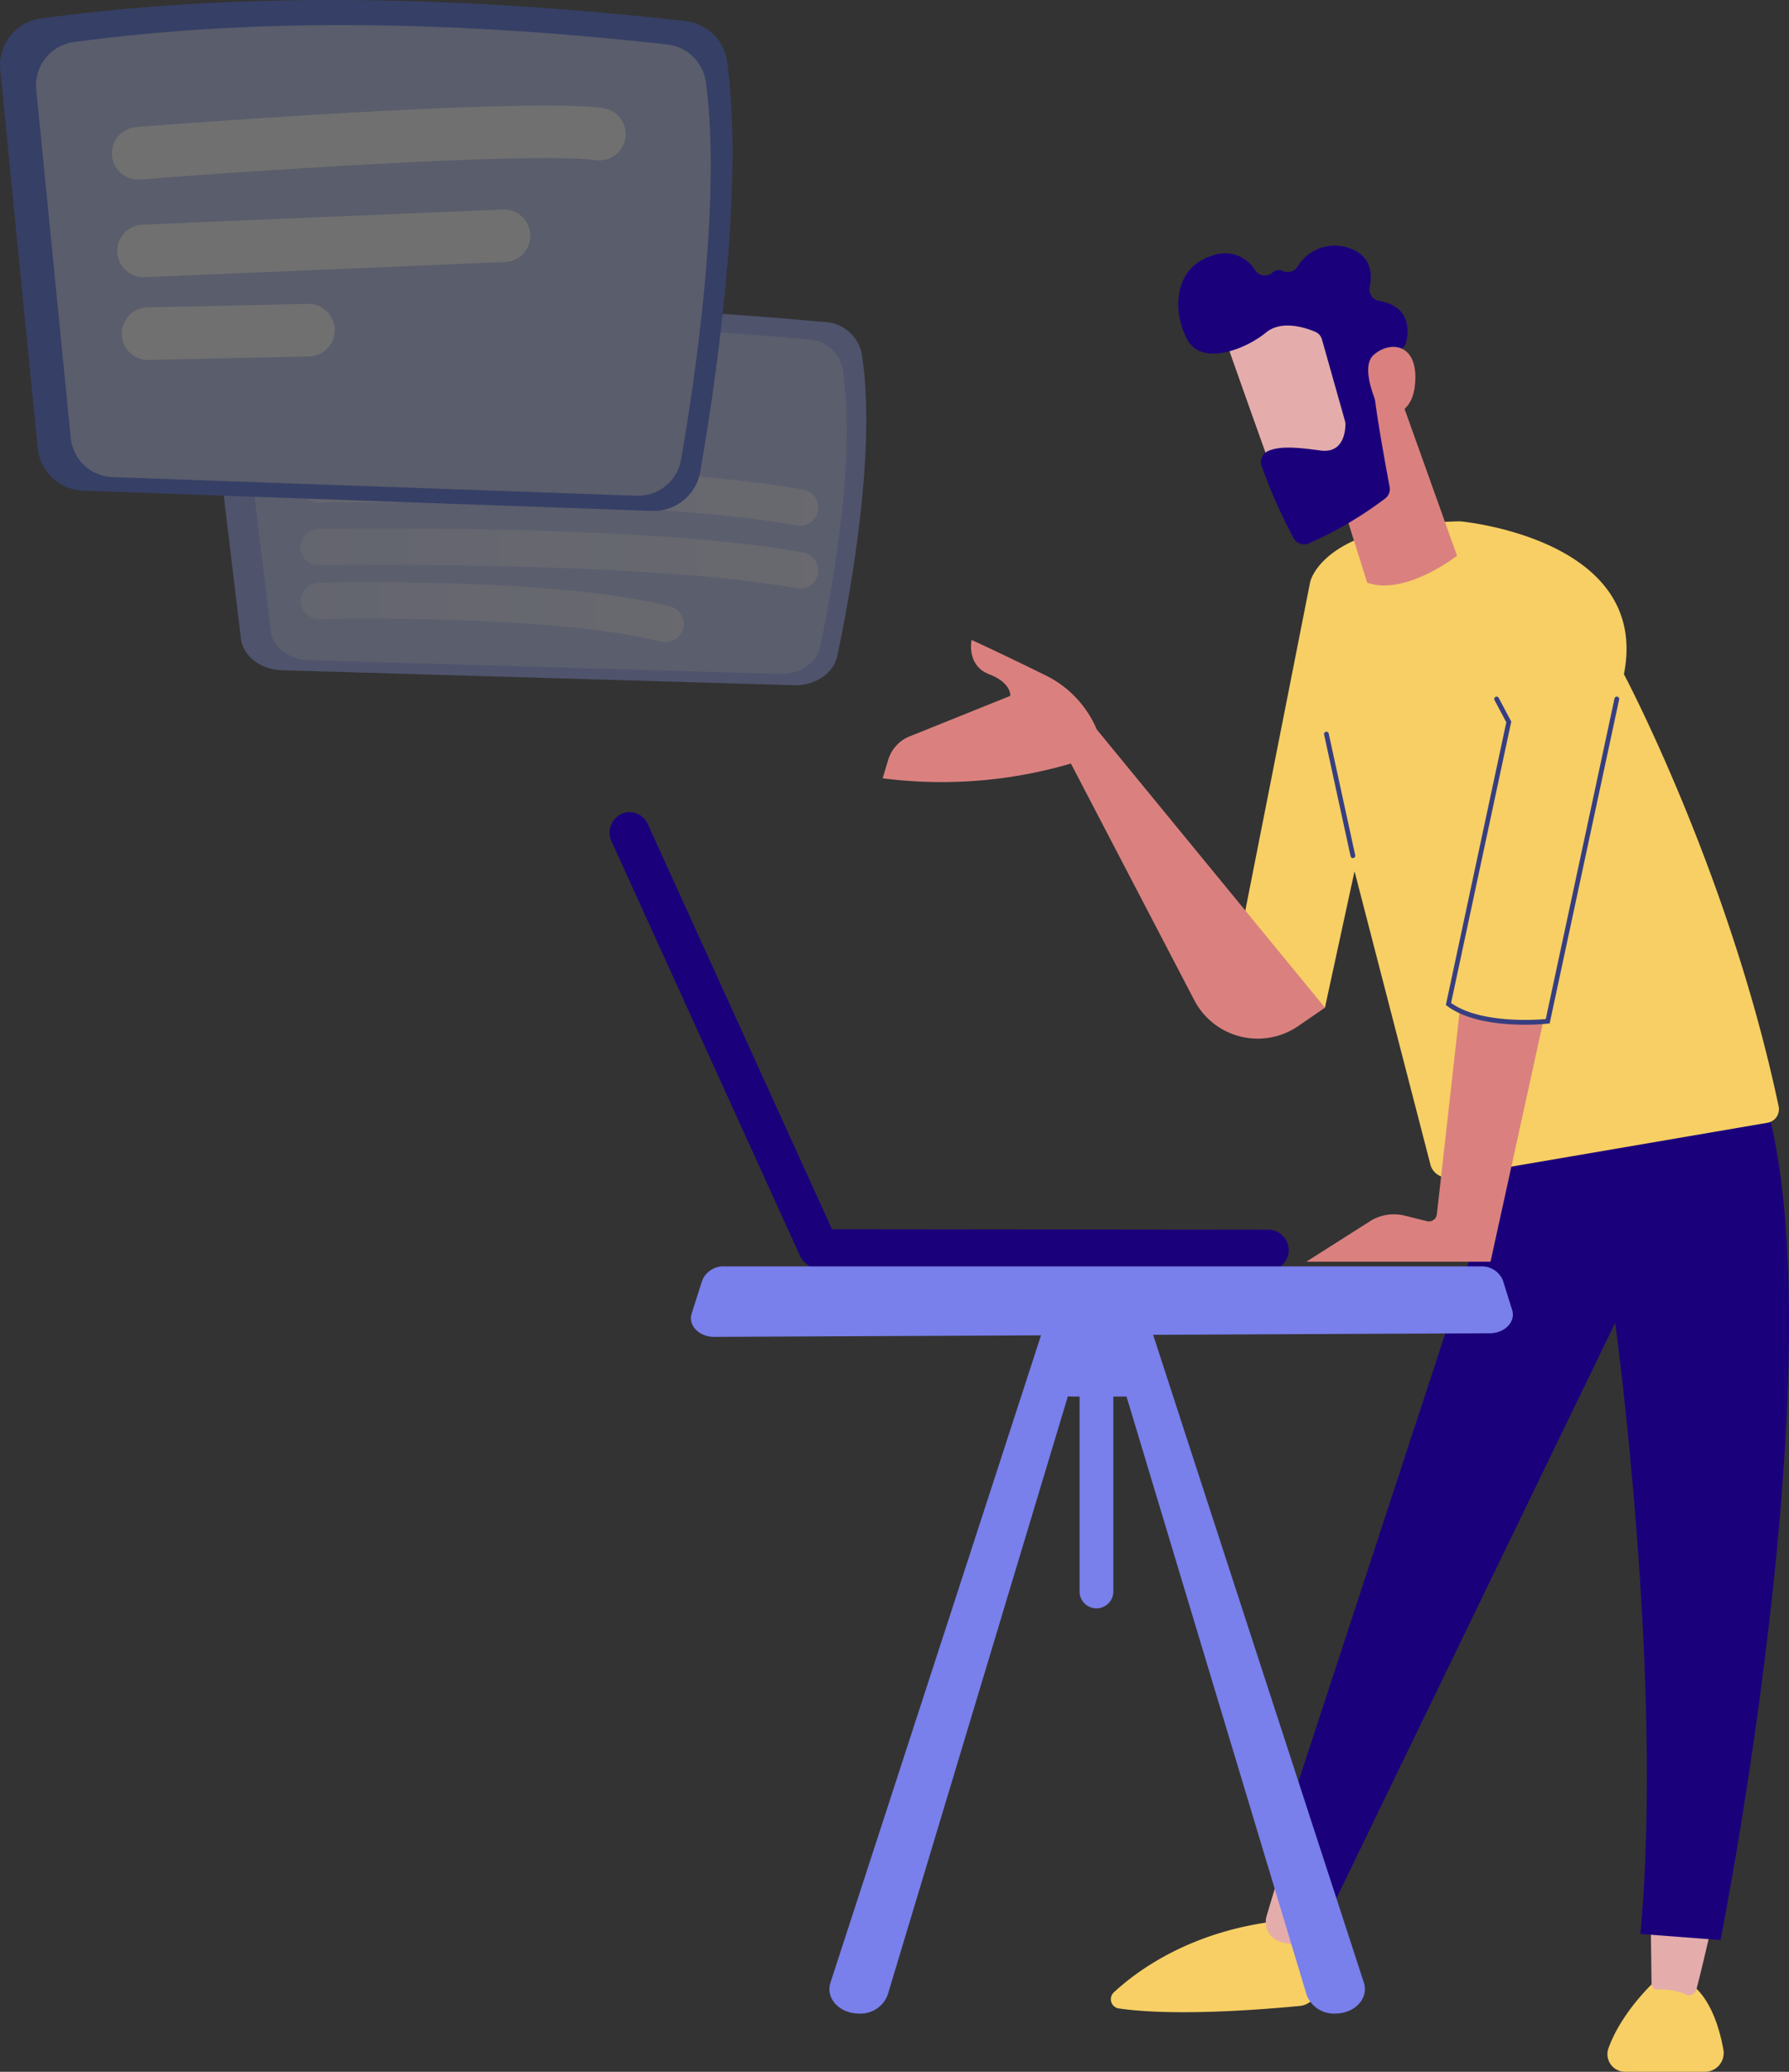
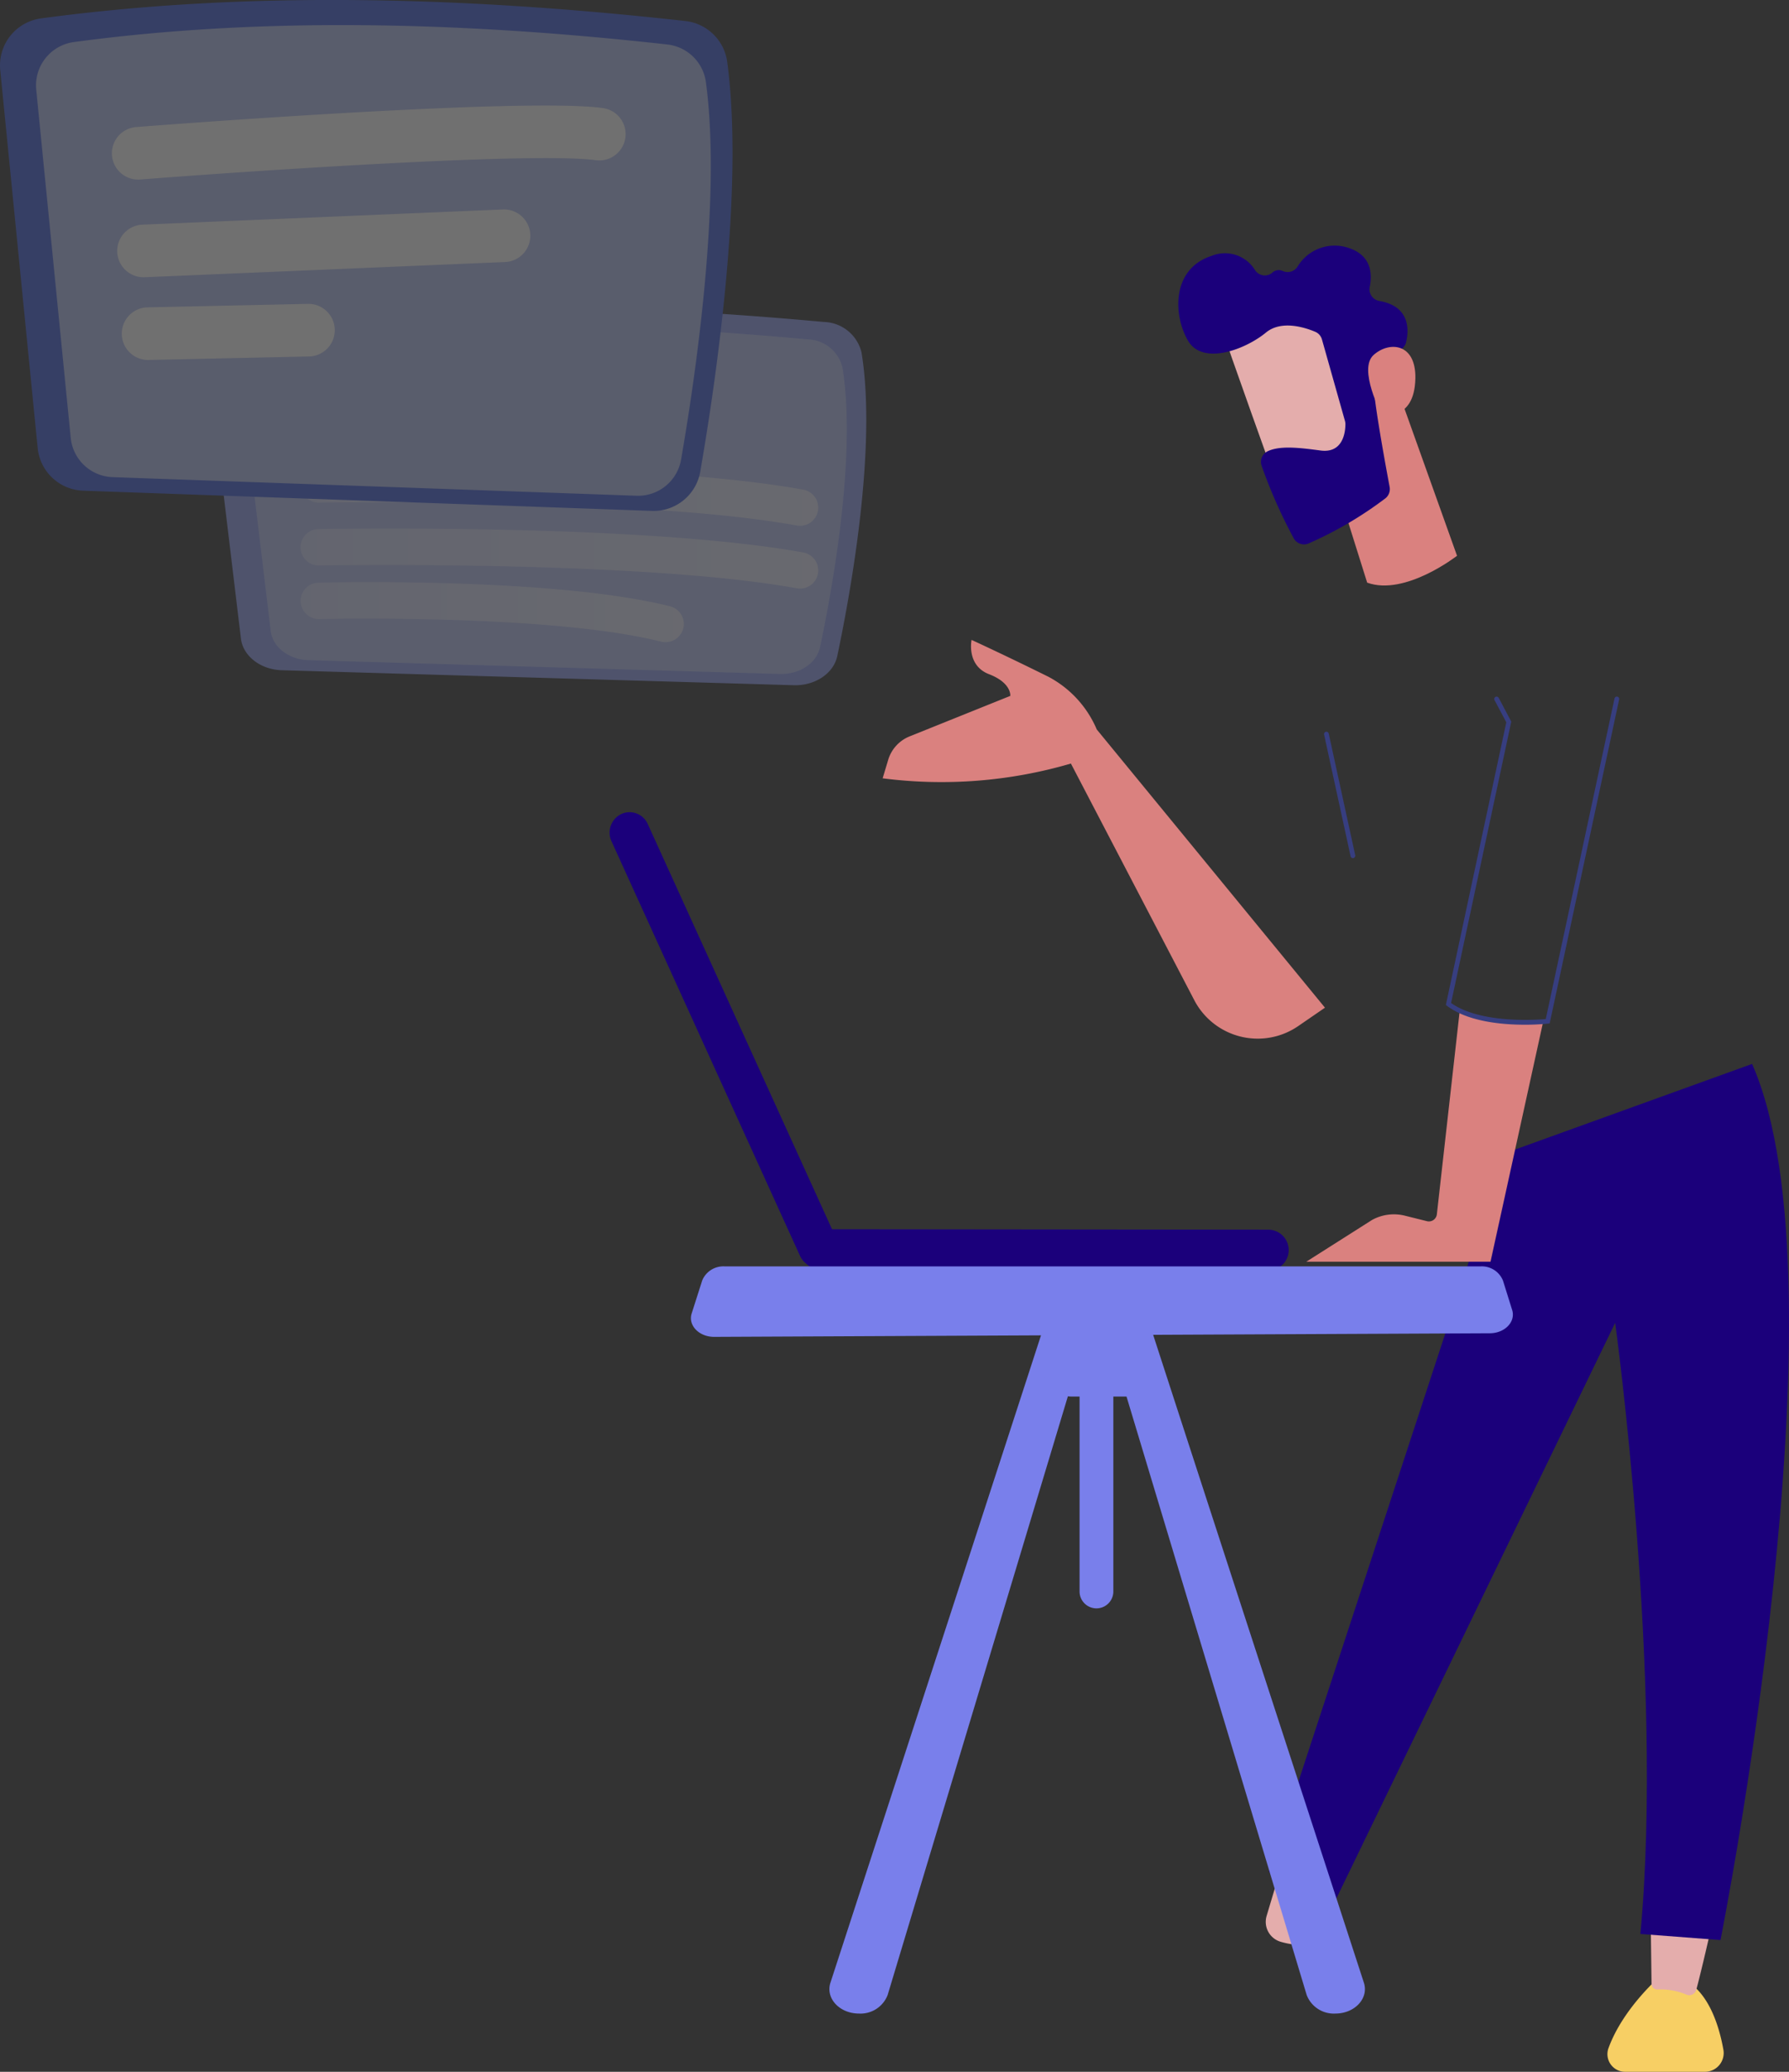
<svg xmlns="http://www.w3.org/2000/svg" xmlns:xlink="http://www.w3.org/1999/xlink" width="214.024" height="247.816" viewBox="0 0 214.024 247.816">
  <rect x="0" y="0" width="214.024" height="247.816" fill="#333333" stroke="none" />
  <defs>
    <linearGradient id="linear-gradient" y1="0.5" x2="1" y2="0.5" gradientUnits="objectBoundingBox">
      <stop offset="0" stop-color="#d5dafb" />
      <stop offset="1" stop-color="#e6e9fa" />
    </linearGradient>
    <linearGradient id="linear-gradient-4" x1="0.568" y1="-61.596" x2="0.023" y2="-52.383" gradientUnits="objectBoundingBox">
      <stop offset="0" stop-color="#0e0048" />
      <stop offset="1" stop-color="#1b007b" />
    </linearGradient>
    <linearGradient id="linear-gradient-5" x1="39.554" y1="-52.547" x2="38.389" y2="-51.712" xlink:href="#linear-gradient-4" />
    <linearGradient id="linear-gradient-6" x1="-112.474" y1="1.164" x2="-112.737" y2="-0.58" gradientUnits="objectBoundingBox">
      <stop offset="0" stop-color="#e4adac" />
      <stop offset="1" stop-color="#da817f" />
    </linearGradient>
    <linearGradient id="linear-gradient-7" x1="-137.948" y1="1.13" x2="-138.232" y2="-0.791" xlink:href="#linear-gradient-6" />
    <linearGradient id="linear-gradient-8" x1="-15.233" y1="0.5" x2="-14.233" y2="0.5" xlink:href="#linear-gradient-4" />
    <linearGradient id="linear-gradient-9" x1="55.121" y1="-13.109" x2="21.456" y2="-4.721" xlink:href="#linear-gradient-4" />
    <linearGradient id="linear-gradient-10" x1="-32.575" y1="0.5" x2="-31.575" y2="0.5" xlink:href="#linear-gradient-6" />
    <linearGradient id="linear-gradient-11" x1="-15.992" y1="0.5" x2="-14.992" y2="0.5" xlink:href="#linear-gradient-6" />
    <linearGradient id="linear-gradient-12" x1="-64.37" y1="1.029" x2="-63.081" y2="0.222" xlink:href="#linear-gradient-6" />
    <linearGradient id="linear-gradient-13" x1="-50.435" y1="0.175" x2="-51.752" y2="1.493" xlink:href="#linear-gradient-6" />
    <linearGradient id="linear-gradient-14" x1="-32.504" y1="0.5" x2="-31.504" y2="0.5" xlink:href="#linear-gradient-4" />
    <linearGradient id="linear-gradient-15" x1="-164.784" y1="2.763" x2="-161.522" y2="0.44" xlink:href="#linear-gradient-6" />
  </defs>
  <g id="Groupe_521" data-name="Groupe 521" transform="translate(-460.111 -4083.201)">
    <g id="Groupe_262" data-name="Groupe 262" transform="translate(460.111 4083.201)" opacity="0.3">
      <g id="Groupe_260" data-name="Groupe 260" transform="translate(24.772 36.643)">
        <path id="Tracé_431" data-name="Tracé 431" d="M332.5,1195.646l4.031,33.527c.252,2.093,2.343,3.71,4.894,3.785l61.241,1.792c2.547.075,4.769-1.411,5.206-3.48,1.58-7.485,4.772-24.948,2.9-36.337a4.764,4.764,0,0,0-4.5-3.633c-24.507-2.252-47.827-2.633-69.384-.235C334.177,1191.368,332.234,1193.393,332.5,1195.646Z" transform="translate(-332.48 -1189.431)" fill="#8f9ef3" />
        <path id="Tracé_432" data-name="Tracé 432" d="M350.426,1205.456l3.713,30.884c.232,1.928,2.158,3.418,4.508,3.487l56.413,1.651c2.347.069,4.393-1.3,4.8-3.206,1.456-6.895,4.4-22.981,2.675-33.473a4.389,4.389,0,0,0-4.141-3.347c-22.576-2.075-44.057-2.425-63.915-.216C351.966,1201.515,350.176,1203.38,350.426,1205.456Z" transform="translate(-346.525 -1197.503)" fill="#b8c2f6" />
        <path id="Tracé_433" data-name="Tracé 433" d="M443.851,1284.748a2.149,2.149,0,0,1-.39-.036c-18.732-3.386-56.787-2.732-57.17-2.726a2.179,2.179,0,0,1-.08-4.356c1.578-.029,38.868-.669,58.025,2.795a2.179,2.179,0,0,1-.385,4.323Z" transform="translate(-372.91 -1258.498)" fill="url(#linear-gradient)" />
        <path id="Tracé_434" data-name="Tracé 434" d="M427.763,1349.1a2.175,2.175,0,0,1-.532-.066c-13.37-3.354-40.652-2.7-40.926-2.7a2.179,2.179,0,0,1-.111-4.356c1.142-.028,28.156-.672,42.1,2.826a2.179,2.179,0,0,1-.528,4.293Z" transform="translate(-372.91 -1308.926)" fill="url(#linear-gradient)" />
        <path id="Tracé_435" data-name="Tracé 435" d="M443.851,1319.46a2.149,2.149,0,0,1-.39-.036c-18.736-3.387-56.788-2.732-57.17-2.726h-.041a2.179,2.179,0,0,1-.039-4.357c1.578-.029,38.868-.668,58.025,2.8a2.179,2.179,0,0,1-.385,4.323Z" transform="translate(-372.91 -1285.7)" fill="url(#linear-gradient)" />
      </g>
      <g id="Groupe_261" data-name="Groupe 261" transform="translate(0 0)">
        <path id="Tracé_436" data-name="Tracé 436" d="M218.008,1028.438l4.479,45.212a5.667,5.667,0,0,0,5.438,5.1l68.045,2.417a5.666,5.666,0,0,0,5.784-4.693c1.756-10.093,5.3-33.643,3.227-49a5.683,5.683,0,0,0-4.995-4.9c-27.231-3.037-53.141-3.551-77.093-.317A5.67,5.67,0,0,0,218.008,1028.438Z" transform="translate(-217.98 -1020.057)" fill="#3e5cda" />
        <path id="Tracé_437" data-name="Tracé 437" d="M237.92,1041.666l4.126,41.648a5.219,5.219,0,0,0,5.009,4.7l62.681,2.226a5.22,5.22,0,0,0,5.328-4.323c1.617-9.3,4.884-30.991,2.972-45.139a5.236,5.236,0,0,0-4.6-4.513c-25.084-2.8-48.952-3.271-71.016-.292A5.223,5.223,0,0,0,237.92,1041.666Z" transform="translate(-233.585 -1030.941)" fill="#fff" opacity="0.6" />
        <path id="Tracé_438" data-name="Tracé 438" d="M282.968,1087.279a3.147,3.147,0,0,1-.242-6.284c1.878-.147,46.091-3.576,55.793-2.278a3.147,3.147,0,1,1-.834,6.238c-7.51-1.006-41.865,1.331-54.469,2.315C283.133,1087.277,283.05,1087.279,282.968,1087.279Z" transform="translate(-266.444 -1065.797)" fill="#fff" />
        <path id="Tracé_439" data-name="Tracé 439" d="M285.917,1143.958a3.147,3.147,0,0,1-.13-6.291l43.168-1.819a3.147,3.147,0,0,1,.265,6.288l-43.168,1.819C286.007,1143.958,285.962,1143.958,285.917,1143.958Z" transform="translate(-268.755 -1110.795)" fill="#fff" />
        <path id="Tracé_440" data-name="Tracé 440" d="M288.415,1194.776a3.147,3.147,0,0,1-.067-6.293l19.158-.416a3.147,3.147,0,1,1,.137,6.292l-19.158.416Z" transform="translate(-270.712 -1151.718)" fill="#fff" />
      </g>
    </g>
    <g id="Groupe_301" data-name="Groupe 301" transform="translate(533.038 4112.562)">
      <g id="Groupe_295" data-name="Groupe 295" transform="translate(0 67.786)">
        <g id="Groupe_293" data-name="Groupe 293" transform="translate(22.867 49.888)">
          <path id="Tracé_484" data-name="Tracé 484" d="M1954.683,2356.717q-.061,0-.123,0l-53.58-.054a2.442,2.442,0,0,1,.005-4.883l53.58.054a2.443,2.443,0,0,1,.117,4.88Z" transform="translate(-1898.584 -2351.782)" fill="url(#linear-gradient-4)" />
        </g>
        <g id="Groupe_294" data-name="Groupe 294" transform="translate(0)">
          <path id="Tracé_485" data-name="Tracé 485" d="M1701.4,1913.061c.019.037.037.074.054.113L1724,1962.749a2.463,2.463,0,0,1-1.162,3.246,2.366,2.366,0,0,1-3.181-1.192l-22.544-49.574a2.464,2.464,0,0,1,1.162-3.246A2.376,2.376,0,0,1,1701.4,1913.061Z" transform="translate(-1696.887 -1911.755)" fill="url(#linear-gradient-5)" />
        </g>
      </g>
      <g id="Groupe_299" data-name="Groupe 299" transform="translate(32.666 0)">
        <g id="Groupe_296" data-name="Groupe 296" transform="translate(27.297 97.894)">
-           <path id="Tracé_486" data-name="Tracé 486" d="M2249.934,3082.961a54.423,54.423,0,0,1,.654,5.7,2.453,2.453,0,0,1-2.211,2.589c-4.574.443-14.984,1.262-21.632.3a1.116,1.116,0,0,1-.613-1.919c2.741-2.554,9.361-7.521,20.256-8.607Z" transform="translate(-2225.777 -2978.565)" fill="#f7cf64" />
          <path id="Tracé_487" data-name="Tracé 487" d="M2397.153,3027.189l-2.312,5.668a1.888,1.888,0,0,1-1.939,1.172,10.281,10.281,0,0,1-1.889-.366,2.482,2.482,0,0,1-1.65-3.086l1.745-5.838Z" transform="translate(-2370.723 -2928.663)" fill="url(#linear-gradient-6)" />
          <path id="Tracé_488" data-name="Tracé 488" d="M2756.311,3137.938s-4.631,3.874-6.435,8.844a2.113,2.113,0,0,0,2.007,2.807h9.529a2.247,2.247,0,0,0,2.221-2.628C2763.026,3143.529,2761.275,3137.952,2756.311,3137.938Z" transform="translate(-2690.346 -3029.028)" fill="#f7cf64" />
          <path id="Tracé_489" data-name="Tracé 489" d="M2802.676,3087.941s-.935,4.14-1.654,6.876a.875.875,0,0,1-1.144.6,7.966,7.966,0,0,0-3.469-.629.675.675,0,0,1-.744-.673l-.09-6.876Z" transform="translate(-2730.975 -2984.073)" fill="url(#linear-gradient-7)" />
          <path id="Tracé_490" data-name="Tracé 490" d="M2420.723,2188.027l-28.165,85.925s5.4,3.538,7.976,3.391l33.454-69.055s5.854,42.549,3.017,73.1l9.582.731s15.581-78.063,3.78-104.8Z" transform="translate(-2373.649 -2177.315)" fill="url(#linear-gradient-8)" />
          <path id="Tracé_491" data-name="Tracé 491" d="M2745.707,2371.853l.035,0a.273.273,0,0,0,.236-.3l-1.093-8.676a.273.273,0,1,0-.541.068l1.093,8.675A.273.273,0,0,0,2745.707,2371.853Z" transform="translate(-2685.55 -2341.622)" fill="url(#linear-gradient-9)" />
        </g>
-         <path id="Tracé_492" data-name="Tracé 492" d="M2379.979,1604.9s22.819,2.026,19.591,18.285c0,0,12.614,23.738,18.511,51.7a1.644,1.644,0,0,1-1.334,1.954l-38,6.507a2.046,2.046,0,0,1-2.326-1.5l-9.08-35.092-3.538,16.315-11.242-2.929,9.464-47.942S2363.343,1605.2,2379.979,1604.9Z" transform="translate(-2310.888 -1571.902)" fill="#f7cf64" />
        <path id="Tracé_493" data-name="Tracé 493" d="M2454.241,1842.03a.288.288,0,0,0,.061-.006.284.284,0,0,0,.216-.337l-3.168-14.545a.283.283,0,1,0-.553.12l3.167,14.545A.283.283,0,0,0,2454.241,1842.03Z" transform="translate(-2397.982 -1768.751)" fill="#373e80" />
        <path id="Tracé_494" data-name="Tracé 494" d="M2439.97,2146.235a5.426,5.426,0,0,1,3.924-.51l2.644.658a.958.958,0,0,0,1.183-.823l2.736-24.353c3.421,1.625,8.356,1.43,9.984,1.312l-6.3,28.71h-22.037Z" transform="translate(-2381.418 -2029.674)" fill="url(#linear-gradient-10)" />
        <path id="Tracé_495" data-name="Tracé 495" d="M1985.009,1746.54l.666-2.214a4.379,4.379,0,0,1,2.559-2.8l12.047-4.845s.182-1.545-2.545-2.595-2.09-4.1-2.09-4.1,3.726,1.7,9.18,4.4a12.768,12.768,0,0,1,5.8,6.312l27.3,33.278-3.2,2.2a8.557,8.557,0,0,1-12.406-3.044l-14.788-28.358A55.117,55.117,0,0,1,1985.009,1746.54Z" transform="translate(-1985.009 -1682.804)" fill="url(#linear-gradient-11)" />
        <g id="Groupe_298" data-name="Groupe 298" transform="translate(35.366 0)">
          <path id="Tracé_496" data-name="Tracé 496" d="M2472.362,1466.166l7.019,19.643s-6.215,4.859-10.75,3.216l-3.537-11.26S2467.795,1464,2472.362,1466.166Z" transform="translate(-2446.03 -1448.693)" fill="url(#linear-gradient-12)" />
          <g id="Groupe_297" data-name="Groupe 297">
            <path id="Tracé_497" data-name="Tracé 497" d="M2344.445,1375.187c0,.3,6.761,19.139,6.761,19.139l10.673-4.089-3.755-18.8S2344.445,1370.119,2344.445,1375.187Z" transform="translate(-2339.06 -1364.769)" fill="url(#linear-gradient-13)" />
            <path id="Tracé_498" data-name="Tracé 498" d="M2314.137,1325.1l2.752,9.744a1.4,1.4,0,0,1,.054.381c0,.795-.2,3.53-2.981,3.158-2.528-.338-4.84-.608-6.31.084a1.413,1.413,0,0,0-.729,1.757,61.121,61.121,0,0,0,3.844,8.677,1.41,1.41,0,0,0,1.814.581,45.561,45.561,0,0,0,9.152-5.383,1.415,1.415,0,0,0,.5-1.358c-.468-2.493-1.861-10.074-1.923-12.247-.058-2.039,2.231-3.6,3.238-4.182a1.389,1.389,0,0,0,.655-.879c.316-1.313.585-4.283-3.2-4.938a1.416,1.416,0,0,1-1.149-1.685c.321-1.57.218-3.88-2.763-4.731a5.182,5.182,0,0,0-5.906,2.358,1.415,1.415,0,0,1-1.754.468,1.119,1.119,0,0,0-1.254.225,1.393,1.393,0,0,1-2.038-.31,4.223,4.223,0,0,0-5.206-1.719c-4.822,1.56-4.592,7.12-2.824,10.142s6.9,1.034,9.329-.969c1.847-1.523,4.659-.612,5.9-.088A1.4,1.4,0,0,1,2314.137,1325.1Z" transform="translate(-2296.946 -1313.857)" fill="url(#linear-gradient-14)" />
            <path id="Tracé_499" data-name="Tracé 499" d="M2498.956,1428.915s-2.854-5.4-.966-7.094,5.084-1.418,5,2.8C2502.881,1429.876,2498.956,1428.915,2498.956,1428.915Z" transform="translate(-2474.624 -1408.719)" fill="url(#linear-gradient-15)" />
          </g>
        </g>
        <path id="Tracé_500" data-name="Tracé 500" d="M2588.745,1829.151a27.327,27.327,0,0,0,2.789-.132l.2-.023,8.309-38.74a.283.283,0,1,0-.553-.119l-8.223,38.338c-1.237.109-7.84.547-11.326-1.923l7.2-33.658-1.5-2.831a.283.283,0,1,0-.5.265l1.406,2.649-7.231,33.813.144.109C2581.978,1828.793,2586.035,1829.151,2588.745,1829.151Z" transform="translate(-2511.936 -1735.941)" fill="#373e80" />
      </g>
      <g id="Groupe_300" data-name="Groupe 300" transform="translate(9.729 122.117)">
        <path id="Tracé_501" data-name="Tracé 501" d="M2232.939,2435.4c.217.737,20.967,64.485,26.228,80.646.606,1.863-1.087,3.691-3.414,3.691a3.477,3.477,0,0,1-3.43-2.221l-23.034-76.5Z" transform="translate(-2178.657 -2430.365)" fill="#797feb" />
        <path id="Tracé_502" data-name="Tracé 502" d="M1955.176,2435.4c-.217.737-20.967,64.485-26.228,80.646-.607,1.863,1.087,3.691,3.414,3.691a3.477,3.477,0,0,0,3.43-2.221l23.034-76.5Z" transform="translate(-1912.256 -2430.365)" fill="#797feb" />
        <path id="Tracé_503" data-name="Tracé 503" d="M2153.633,2412.957h12.923v10.378a2.685,2.685,0,0,1-2.668,2.7h-1.773v23.312a2.02,2.02,0,1,1-4.041,0v-23.312h-.9a3.564,3.564,0,0,1-3.542-3.584Z" transform="translate(-2111.578 -2410.464)" fill="#797feb" />
        <path id="Tracé_504" data-name="Tracé 504" d="M1877.157,2390.97h-90.425a2.734,2.734,0,0,0-2.683,1.679l-1.262,3.951c-.454,1.422.881,2.806,2.7,2.8l92.786-.431c1.8-.008,3.111-1.376,2.671-2.785l-1.1-3.52A2.729,2.729,0,0,0,1877.157,2390.97Z" transform="translate(-1782.696 -2390.97)" fill="#797feb" />
      </g>
    </g>
  </g>
</svg>